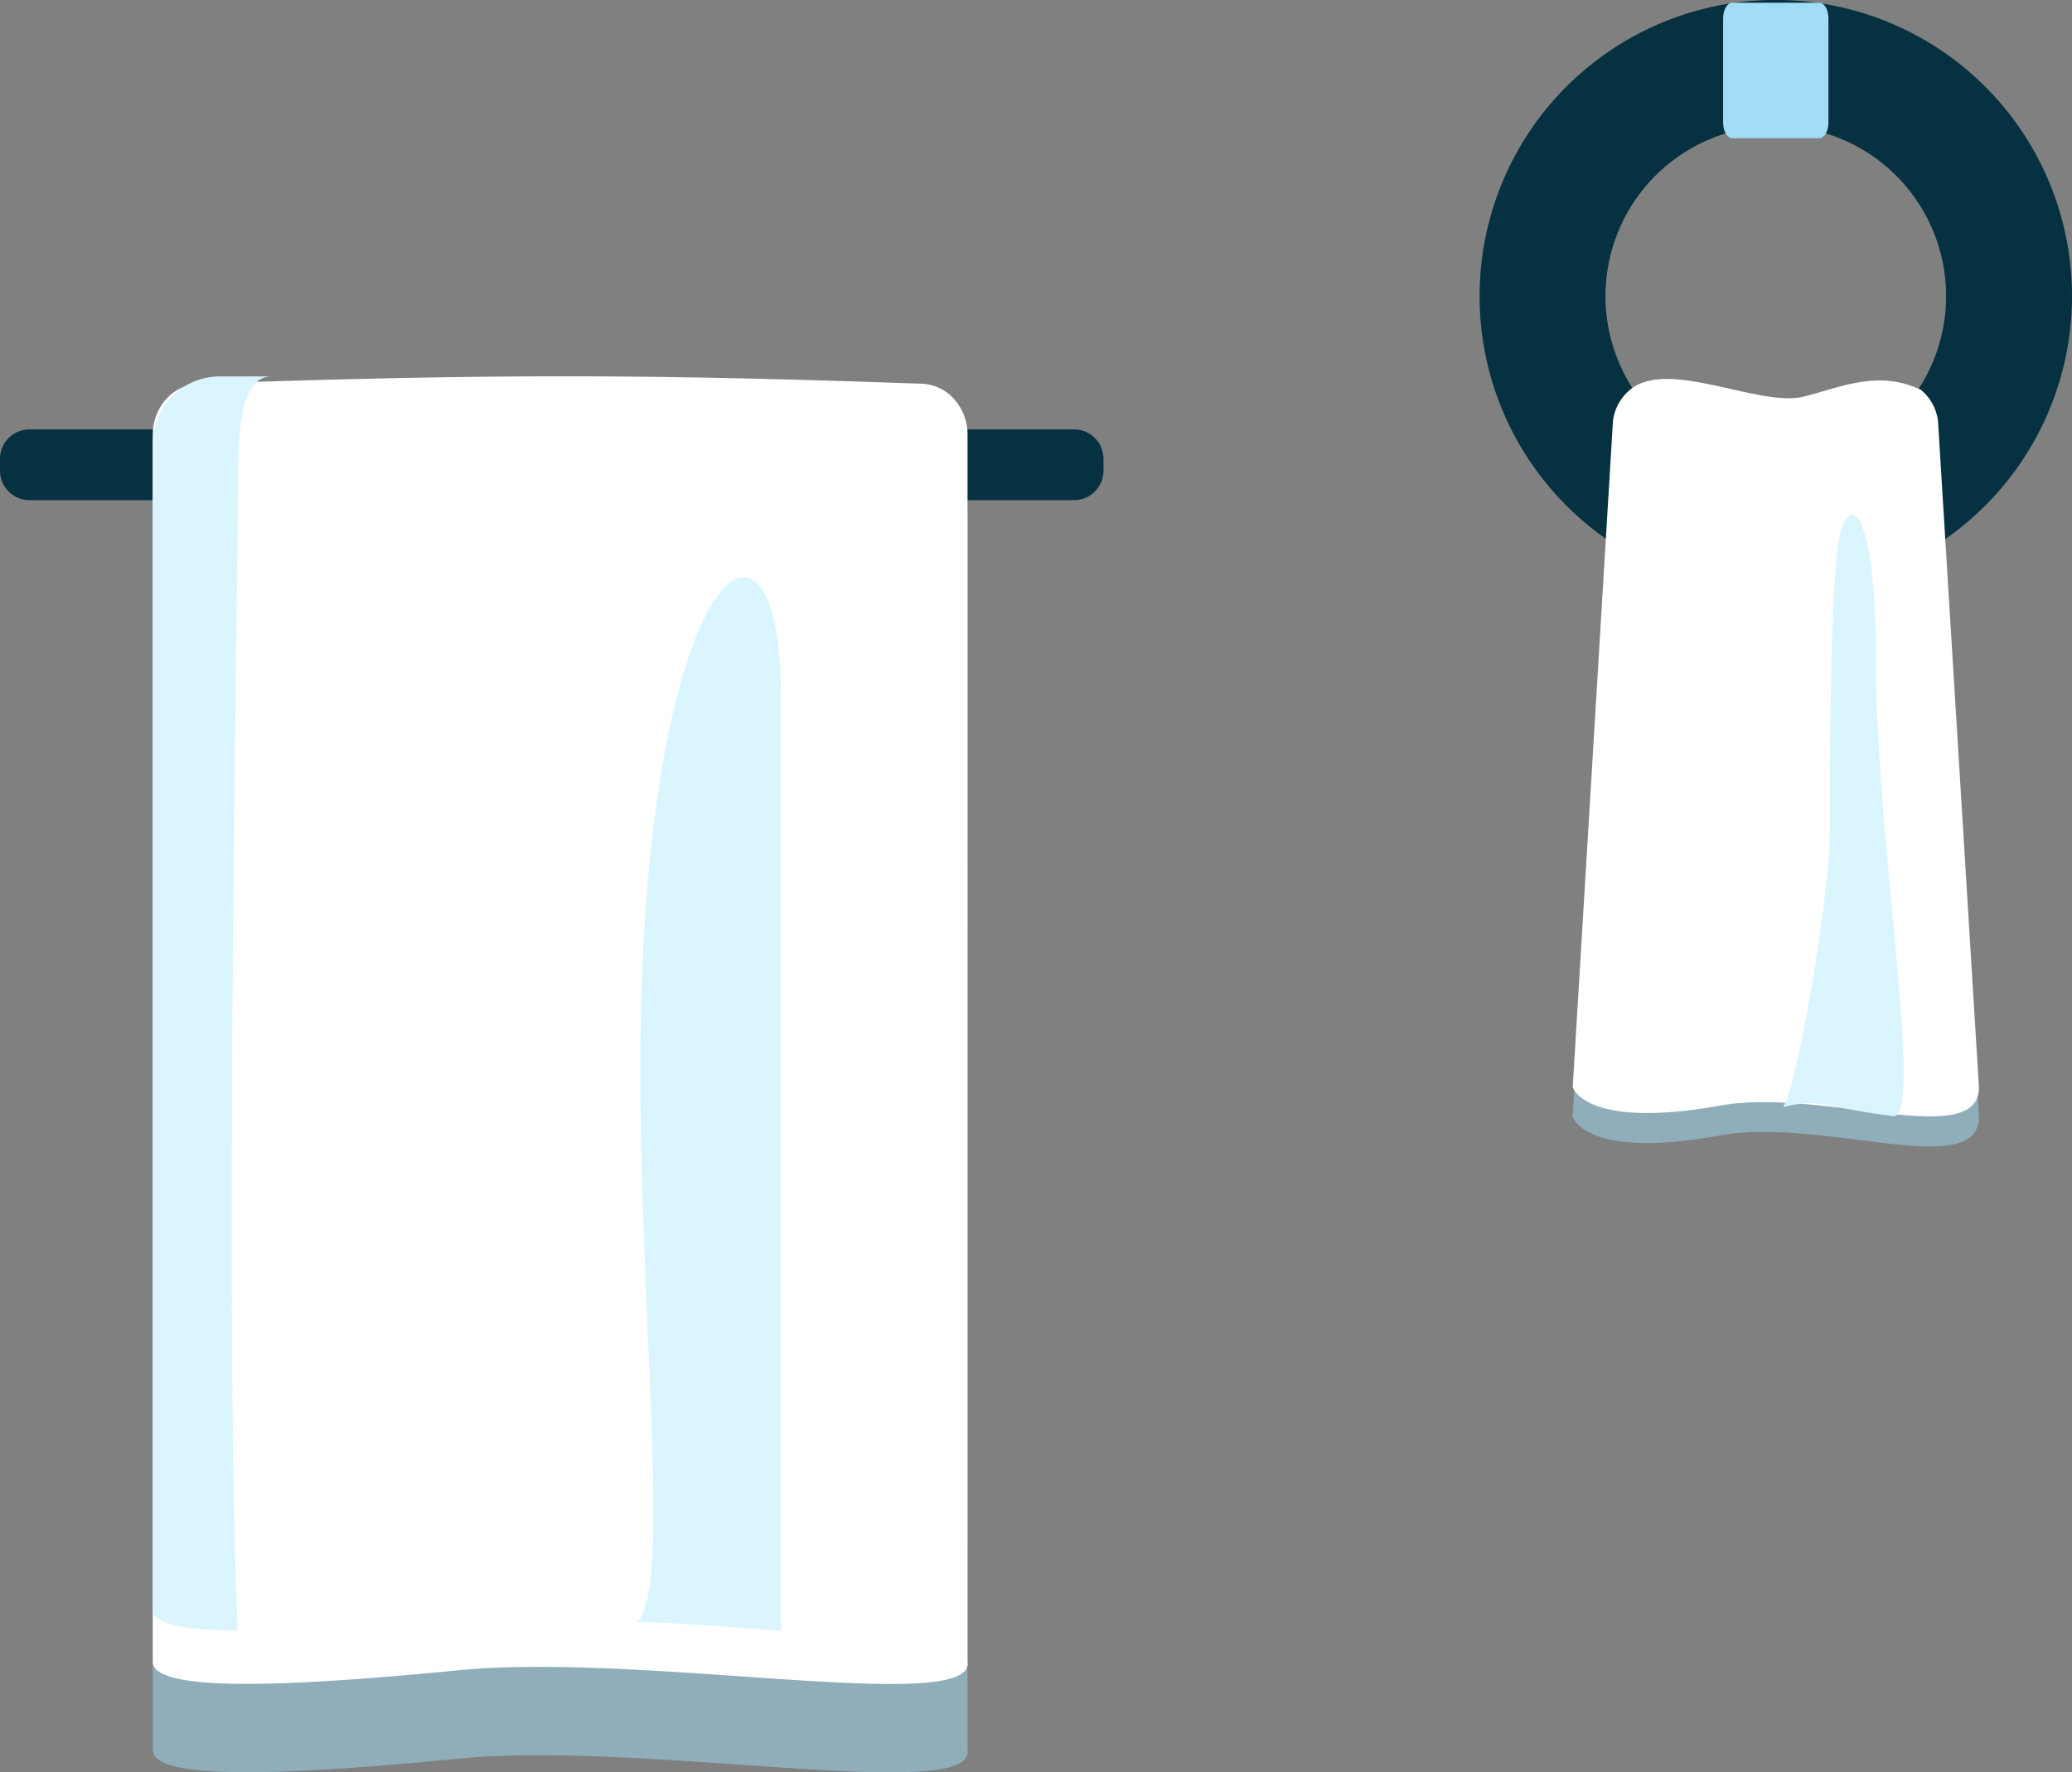
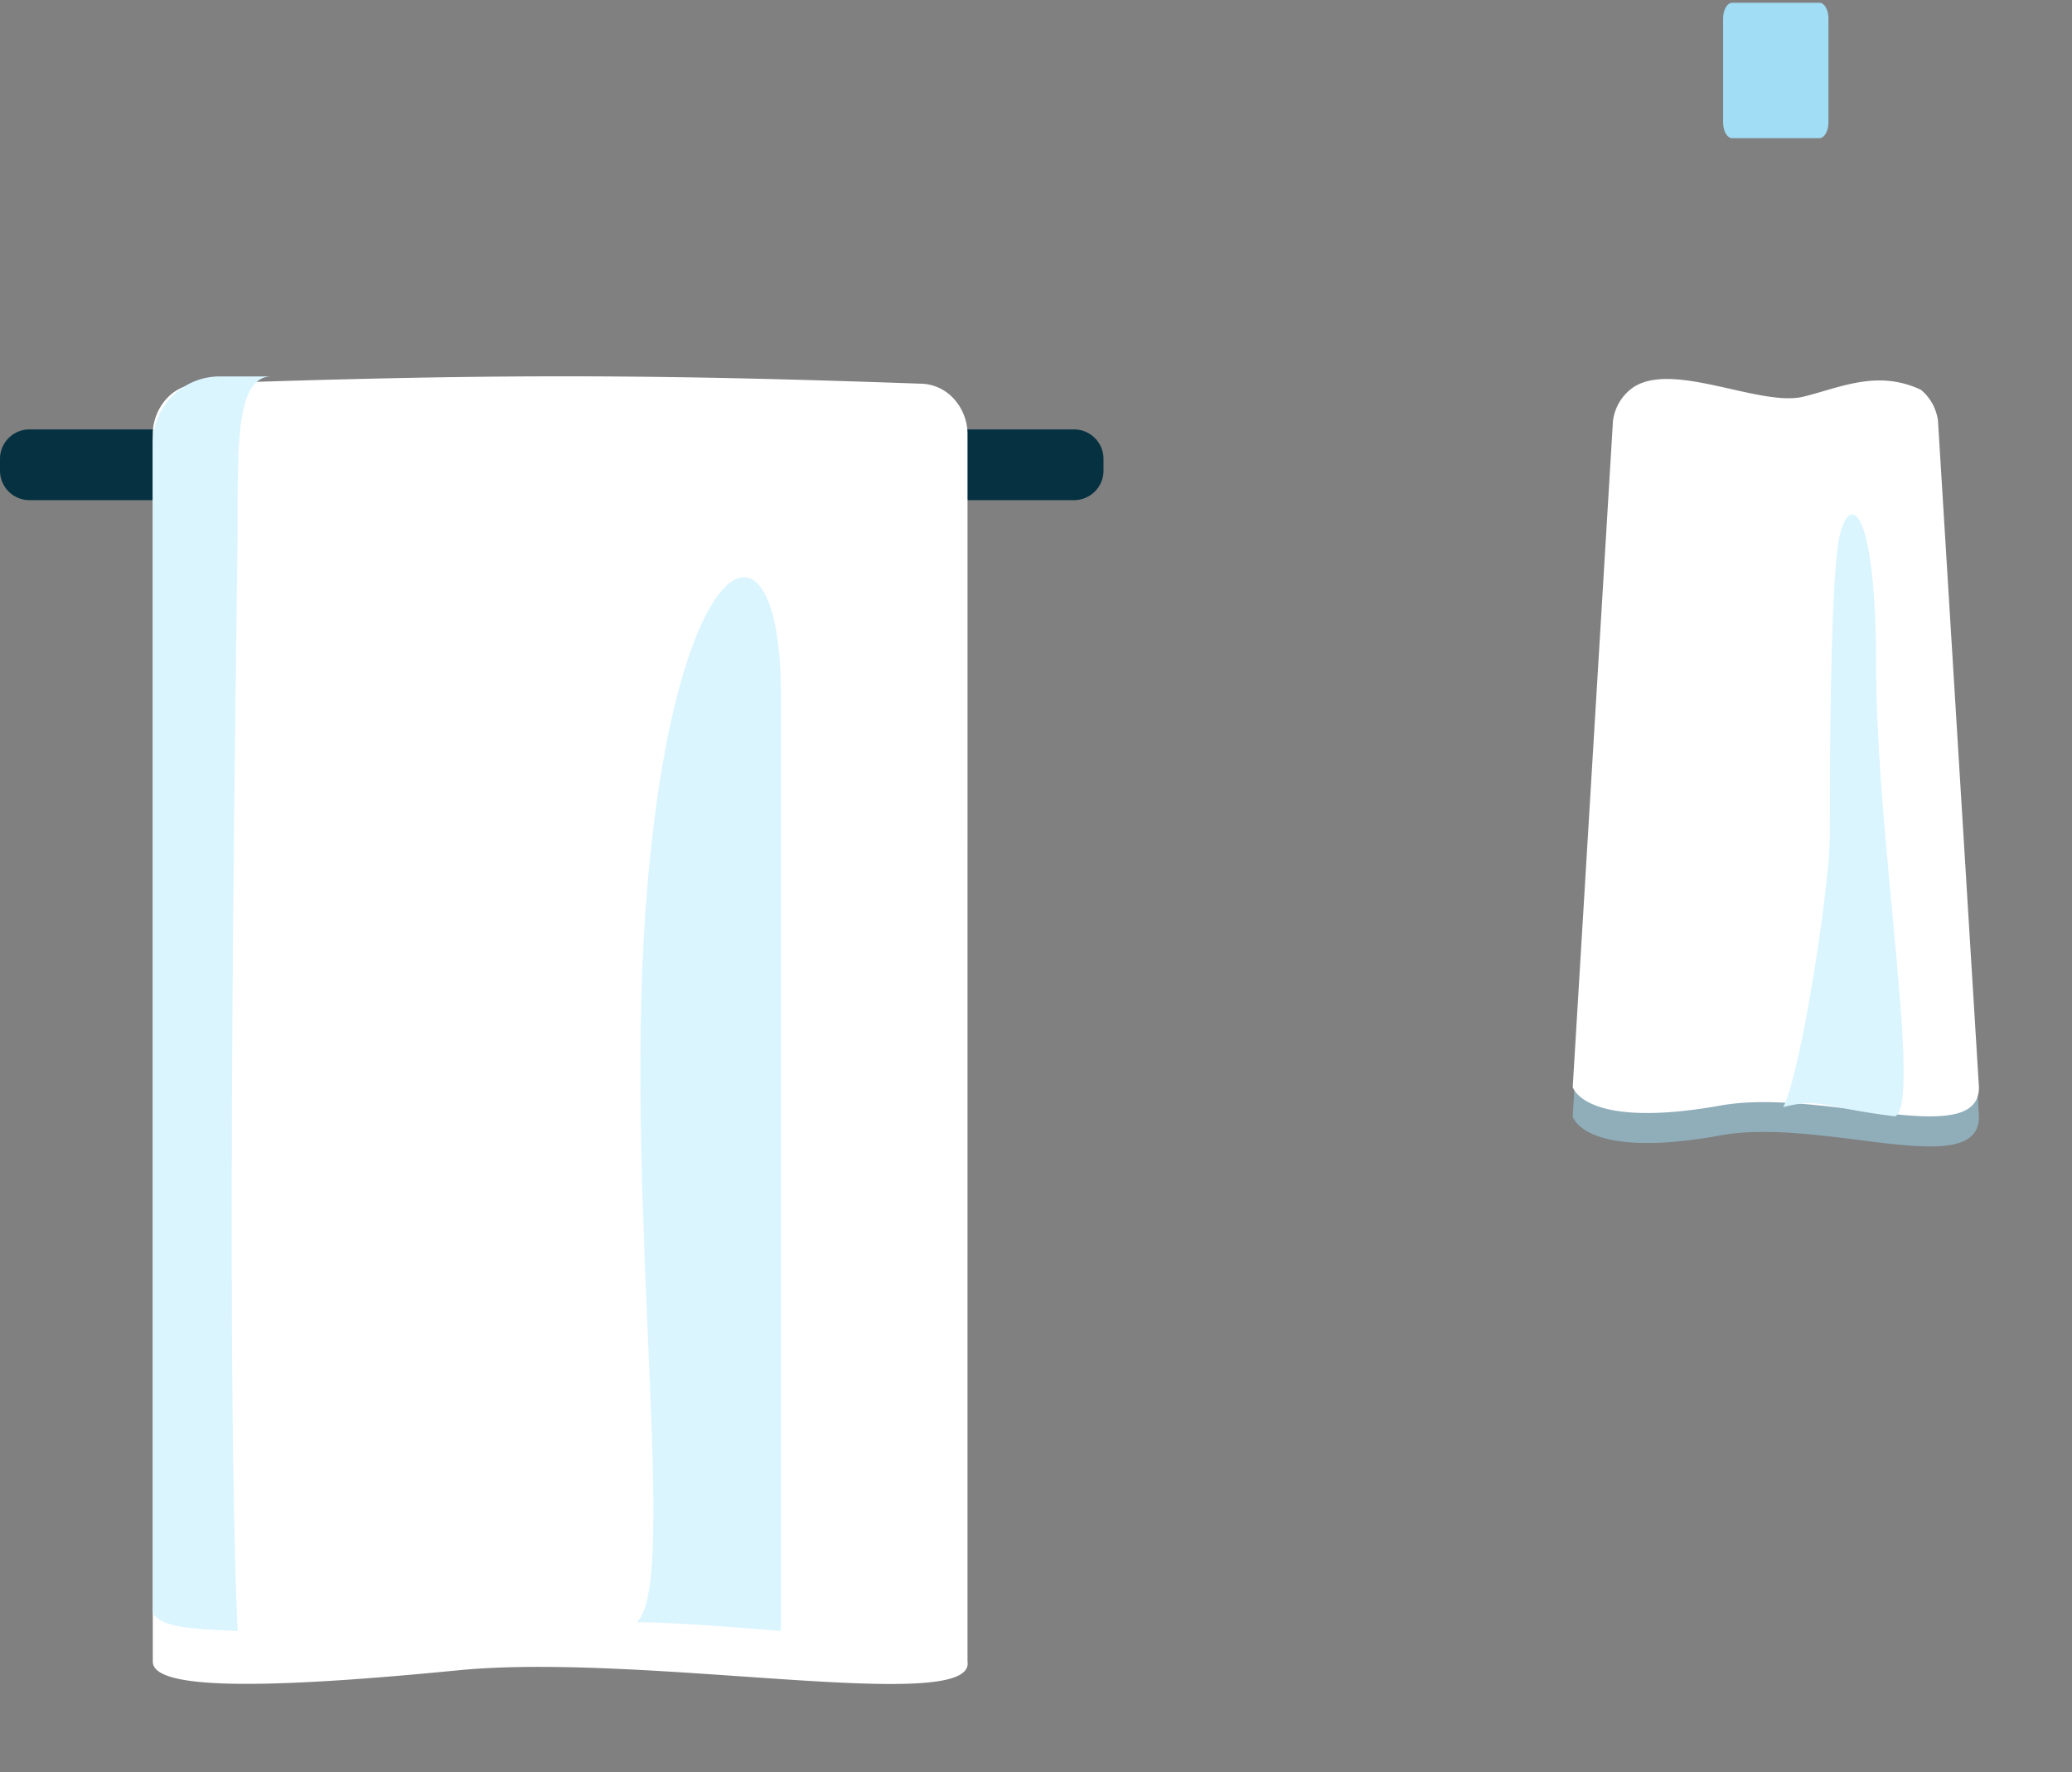
<svg xmlns="http://www.w3.org/2000/svg" width="103.398" height="88.444" viewBox="0 0 103.398 88.444">
  <rect x="0" y="0" width="103.398" height="88.444" fill="#808080" stroke="none" />
  <g transform="translate(-0.324 0.137)">
-     <path d="M181.68,29.9a11.64,11.64,0,1,0-11.64-11.64A11.64,11.64,0,0,0,181.68,29.9Z" transform="translate(-92.739 -3.619)" fill="none" stroke="#053141" stroke-miterlimit="10" stroke-width="6.283" />
    <path d="M193.628,79.119c0,3.239-7.834,0-12.9.925s-6.953-.014-7.373-.925l2.009-33.931a2.467,2.467,0,0,1,.869-1.6c1.908-1.59,6.446.915,8.642.364,1.843-.463,3.687-1.388,5.854-.351a2.465,2.465,0,0,1,.855,1.591Z" transform="translate(-94.549 -23.523)" fill="#a1ddf4" opacity="0.5" />
    <path d="M193.628,76.742c0,3.174-7.834,0-12.9.907s-6.953-.014-7.373-.907l2.009-33.252a2.4,2.4,0,0,1,.869-1.572c1.908-1.558,6.446.9,8.642.356,1.843-.454,3.687-1.361,5.854-.343a2.4,2.4,0,0,1,.855,1.559Z" transform="translate(-94.549 -22.618)" fill="#fff" />
    <path d="M194.708,0h-4.342c-.253,0-.457.351-.457.784V5.975c0,.433.2.784.457.784h4.342c.253,0,.457-.351.457-.784V.784c0-.433-.2-.784-.457-.784Z" transform="translate(-103.597)" fill="#a1ddf4" />
    <path d="M198.849,72.381c0,2.325-1.391,11.625-2.318,13.485,1.855-.465,1.855,0,5.563.465,1.391-.465-.927-13.95-.927-22.32s-1.391-8.835-1.855-6.51-.464,12.555-.464,14.88Z" transform="translate(-107.215 -30.761)" fill="#dbf5ff" />
-     <path d="M57.791,114.965c.424,2.711-16.093-.476-25.41.435-10.122.993-15.246.932-15.246-.435V53.74a2.642,2.642,0,0,1,.692-1.8A2.282,2.282,0,0,1,19.5,51.2c14.032-.478,21.9-.5,35.931,0a2.282,2.282,0,0,1,1.671.744,2.642,2.642,0,0,1,.692,1.8Z" transform="translate(-9.186 -27.777)" fill="#a1ddf4" opacity="0.5" />
    <path d="M53.95,46.944H1.764a1.471,1.471,0,0,0-1.44,1.5v.529a1.471,1.471,0,0,0,1.44,1.5H53.95a1.471,1.471,0,0,0,1.441-1.5v-.529A1.471,1.471,0,0,0,53.95,46.944Z" transform="translate(0 -25.652)" fill="#053141" />
    <path d="M57.791,105.243c.424,2.711-16.093-.476-25.41.435-10.122.993-15.246.931-15.246-.435V44.018a2.642,2.642,0,0,1,.692-1.8,2.282,2.282,0,0,1,1.671-.744c14.032-.478,21.9-.5,35.931,0a2.282,2.282,0,0,1,1.671.744,2.642,2.642,0,0,1,.692,1.8Z" transform="translate(-9.186 -22.465)" fill="#fff" />
    <g transform="translate(7.948 18.647)">
      <path d="M77.569,69.055v46.734s-5.083-.441-7.2-.441c2.118-1.763-.593-20.457.424-35.27,1.271-18.517,6.777-21.163,6.777-11.022Z" transform="translate(-46.223 -53.183)" fill="#dbf5ff" />
      <path d="M17.134,102.835c.439.656,1.634.781,4.236.882-.665-15.46,0-51.583,0-55.551s0-7.054,1.694-7.054H20.48a3.335,3.335,0,0,0-3.346,3.333Z" transform="translate(-17.134 -41.111)" fill="#dbf5ff" />
    </g>
  </g>
</svg>